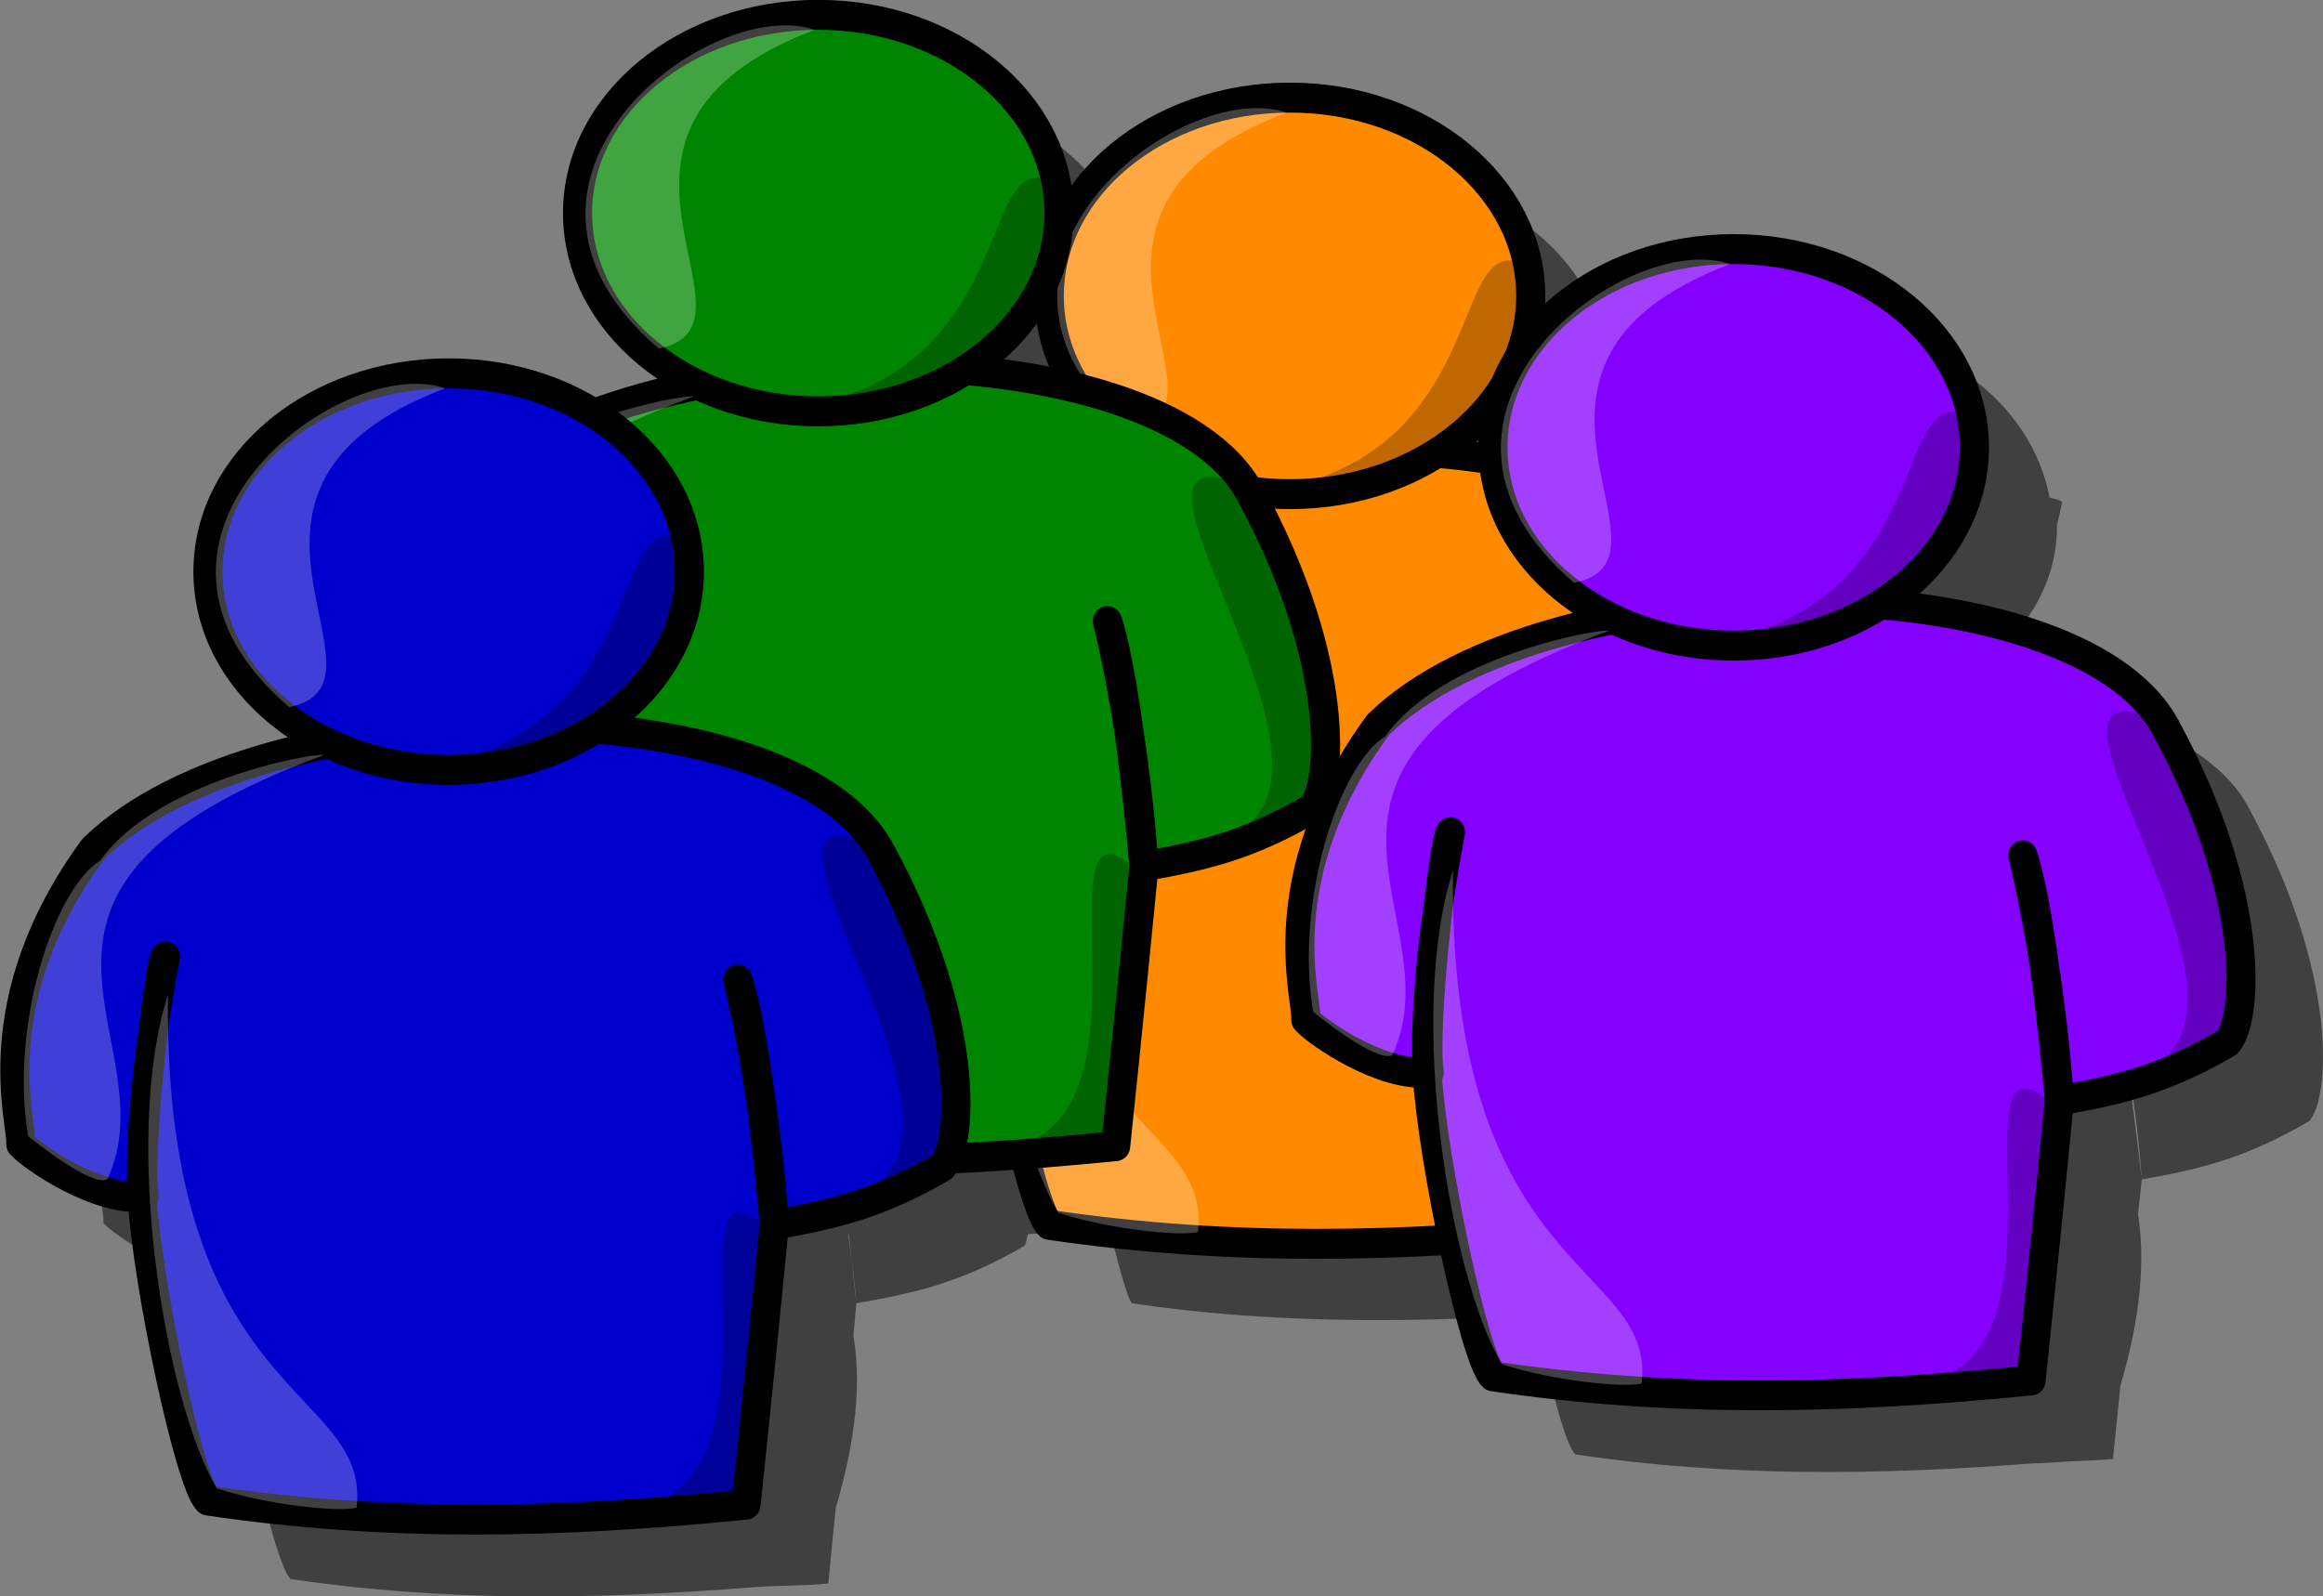
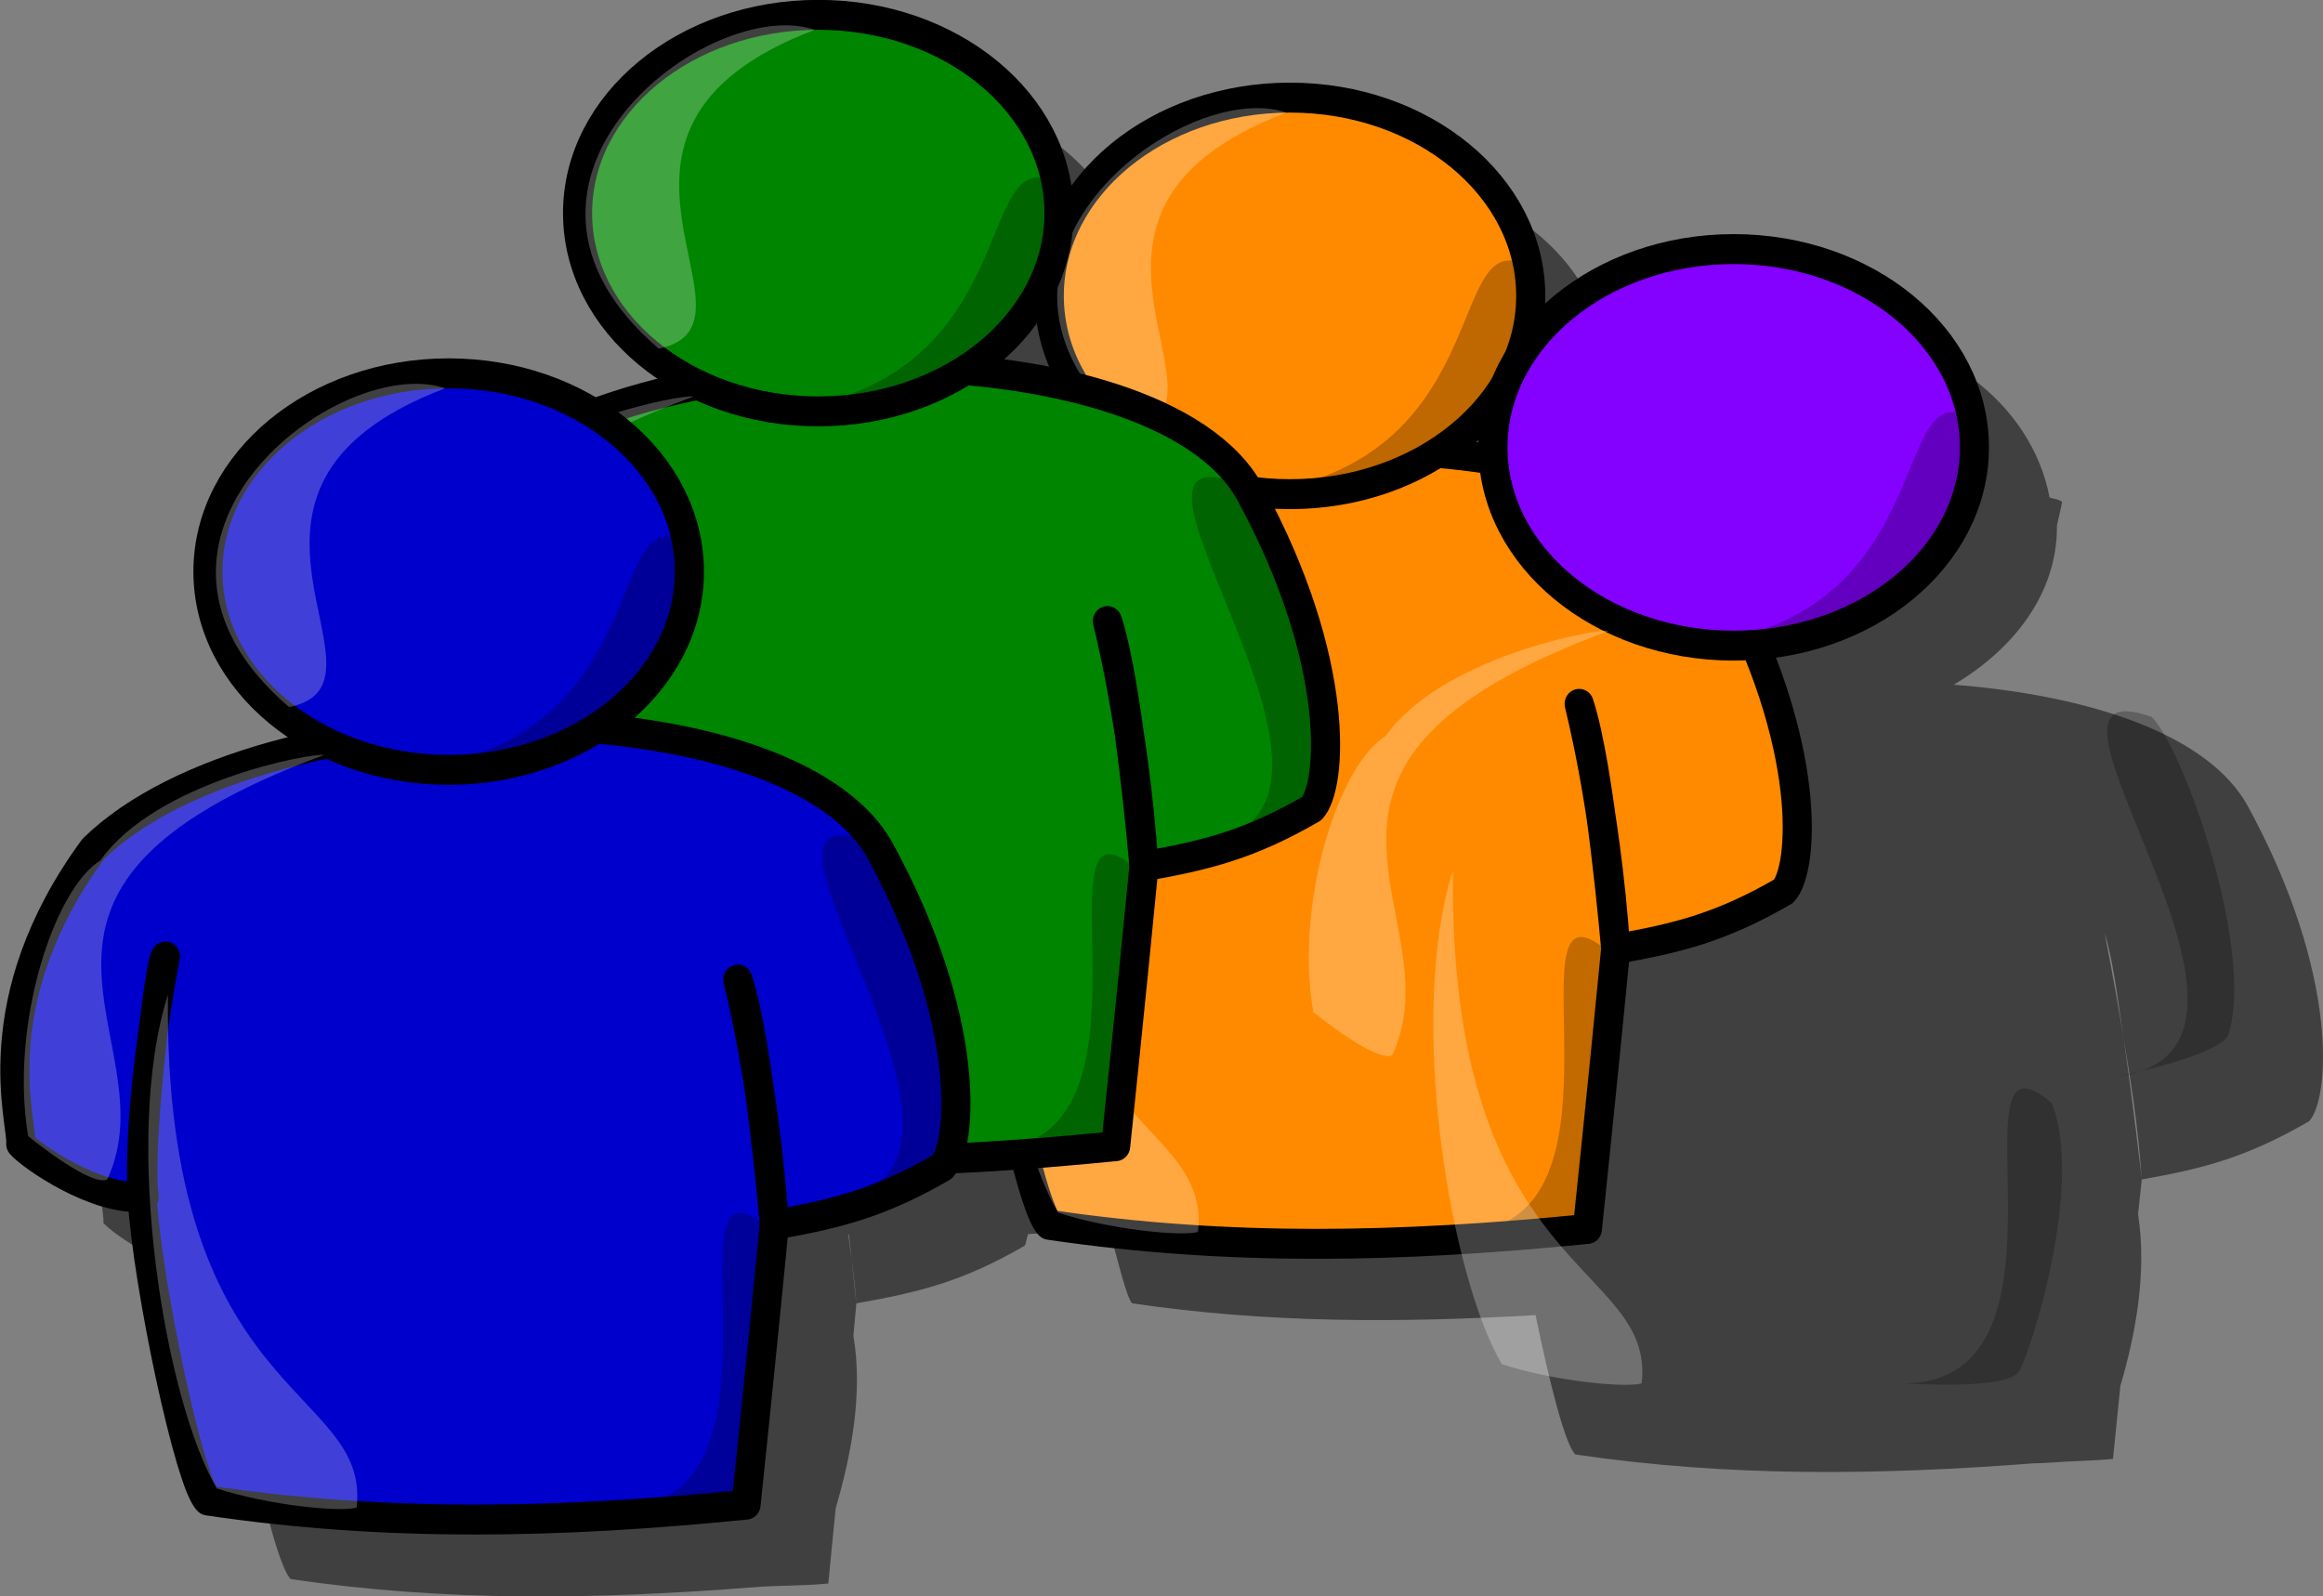
<svg xmlns="http://www.w3.org/2000/svg" xmlns:ns1="http://sodipodi.sourceforge.net/DTD/sodipodi-0.dtd" xmlns:ns2="http://www.inkscape.org/namespaces/inkscape" id="svg1" ns1:docname="_svgclean2.svg" viewBox="0 0 98.436 67.664" ns1:version="0.32" version="1.1" ns2:version="0.48.3.1 r9886">
  <rect x="0" y="0" width="98.436" height="67.664" fill="#808080" stroke="none" />
  <ns1:namedview id="base" bordercolor="#666666" ns2:pageshadow="2" ns2:window-y="0" pagecolor="#ffffff" ns2:window-height="645" ns2:window-maximized="0" ns2:zoom="3.4822023" ns2:window-x="0" showgrid="false" borderopacity="1.0" ns2:current-layer="svg1" ns2:cx="67.78719" ns2:cy="-935.88722" ns2:window-width="674" ns2:pageopacity="0.0" />
  <path id="path1082" style="fill-rule:evenodd;fill:#000000;fill-opacity:.5" ns2:connector-curvature="0" d="m38.162 3.99c-5.628 0-10.187 3.772-10.187 8.406 0 3.182 2.235 5.857 5.406 7.281-1.708 0.332-3.293 0.784-4.782 1.344-1.716-1.08-3.768-1.843-6.093-1.844-5.628 0-10.188 3.772-10.188 8.407 0 3.188 2.224 5.891 5.407 7.312-4.208 0.818-8.029 2.242-10.282 4.438-4.744 6.477-2.976 11.578-3.062 12.5 0.426 0.491 3.136 2.379 5.156 2.219-0.053-1.084 0.131-2.228 0.219-3.407 0.068-1.111 0.032-1.68 0.156-2.812 0.286-2.216 0.594-3.938 0.594-3.938-0.116 0.095-0.377 1.968-0.594 3.938-0.113 0.878-0.084 1.84-0.156 2.812-0.079 1.282-0.245 2.821-0.157 3.407-0.019 0.001-0.042-0.002-0.062 0 0.001 0.019-0.001 0.042 0 0.062 0.22 3.67 2.006 12.103 2.781 12.812 6.568 0.97 12.936 0.87 19.657 0.344 1.053-0.082 2.049-0.049 3.124-0.156 0 0 0.238-2.47 0.313-3.188 0.644-2.21 1.171-4.85 0.75-7.312 0.068-0.693 0.056-0.661 0.125-1.375-0.084-1.212-0.219-1.894-0.344-2.937 0.011 0 0.02 0.03 0.032 0.031 0.141 1.335 0.312 2.906 0.312 2.906 2.629-0.461 4.496-0.913 7.125-2.437 0.073-0.078 0.092-0.362 0.156-0.5 1.135-0.05 2.284-0.103 3.438-0.188 0.34 1.239 0.739 2.915 0.969 3.125 5.723 0.845 11.319 0.831 17.093 0.5 0.605 2.931 1.268 5.522 1.688 5.906 6.492 0.959 12.803 0.883 19.437 0.375 0.286-0.001 0.428-0.016 0.719-0.031 0.89-0.073 1.718-0.066 2.625-0.156 0 0 0.241-2.412 0.312-3.094 0.641-2.175 1.137-4.8 0.75-7.281 0.074-0.741 0.082-0.703 0.157-1.469-0.174-2.503-0.5-4.355-0.781-6.063-0.236-1.618-0.468-3.395-0.782-4.343-0.023-0.056 0.36 1.791 0.782 4.343 0.439 3.017 0.781 6.063 0.781 6.063 2.628-0.461 4.465-0.944 7.093-2.469 0.862-0.922 1.308-6.182-2.593-13.344-1.662-3.053-6.718-4.708-12.469-5.156 2.572-1.524 4.375-3.88 4.375-6.687v-0.063c0.068-0.335 0.185-0.777 0.219-1-0.209-0.141-0.357-0.116-0.532-0.187-0.758-4.019-4.814-7.157-9.906-7.157-4.221 0-7.826 2.112-9.375 5.126 0.48-0.974 0.781-2.042 0.781-3.157 0-0.021 0.001-0.041 0-0.062 0.067-0.33 0.185-0.78 0.219-1-0.213-0.145-0.353-0.116-0.531-0.188-0.765-4.013-4.788-7.125-9.875-7.125-5.628 0-10.187 3.741-10.187 8.375 0 1.511 0.588 2.869 1.437 4.094-1.664-0.443-3.475-0.724-5.406-0.875 2.213-1.31 3.7-3.269 4.093-5.594 0.147-0.47 0.173-0.746 0.25-1.125 0-0.01 0.001-0.021 0-0.031 0.071-0.344 0.184-0.804 0.219-1.031-0.213-0.145-0.353-0.116-0.531-0.188-0.76-4.017-4.784-7.156-9.875-7.156zm29.375 15.187c-0.48 0.974-0.781 2.042-0.781 3.157 0 0.212 0.137 0.385 0.156 0.593-0.942-0.156-1.905-0.265-2.906-0.343 1.501-0.895 2.8-1.984 3.531-3.407z" />
  <g id="g984" transform="translate(-1.213 -16.635)">
    <path id="path884" style="stroke-linejoin:round;fill-rule:evenodd;stroke:#000000;stroke-width:2.242;fill:#ff8a00" d="m18.815 66.311c0.157-1.63-3.046-10.639 5.584-22.094 13.016-12.332 53.567-12.473 60.659 0.191 7.091 12.664 6.319 21.993 4.753 23.623-4.782 2.696-8.154 3.51-12.936 4.325 0 0-1.177-13.555-2.814-18.359-0.07-0.164 2.026 7.321 2.814 18.363-1.091 10.917-2.182 20.957-2.182 20.957-14.445 1.402-27.638 1.676-41.457-0.307-1.41-1.254-4.666-16.16-5.066-22.65-0.4-7.493 1.793-18.092 1.793-18.092-0.47 0.376-2.182 14.498-1.636 17.992-3.685 0.358-8.728-3.071-9.512-3.949z" ns1:nodetypes="ccccccccccccc" ns2:connector-curvature="0" transform="matrix(.55 0 0 .566 27.396 15.905)" />
    <path id="path885" ns2:connector-curvature="0" style="stroke-linejoin:round;fill-rule:evenodd;stroke:#000000;stroke-width:2.242;fill:#ff8a00" transform="matrix(.55 0 0 .566 27.396 15.905)" d="m70.329 23.447c0 8.195-8.308 14.847-18.546 14.847s-18.547-6.652-18.547-14.847c0-8.196 8.309-14.848 18.547-14.848 10.238 0 18.546 6.652 18.546 14.848z" />
    <path id="path886" style="fill-rule:evenodd;stroke-width:1pt;fill:#ffffff;fill-opacity:.25" d="m51.512 9.72c-8.077-2.692-27.102 11.308-12.025 23.872 9.153-1.796-8.436-16.334 12.025-23.872z" ns1:nodetypes="ccc" ns2:connector-curvature="0" transform="matrix(.55 0 0 .566 27.396 15.905)" />
    <path id="path887" style="fill-rule:evenodd;stroke-width:1pt;fill:#ffffff;fill-opacity:.25" d="m42.179 37.181c-0.898-0.18-12.923 1.974-17.231 7.897-3.589 2.154-7 12.384-5.564 20.641 1.795 1.435 5.205 3.769 6.103 3.23 5.025-10.589-11.846-21.538 16.692-31.768z" ns1:nodetypes="ccccc" ns2:connector-curvature="0" transform="matrix(.55 0 0 .566 27.396 15.905)" />
    <path id="path888" style="fill-rule:evenodd;stroke-width:1pt;fill:#ffffff;fill-opacity:.25" d="m30.153 55.129c-3.589 10.949-0.179 30.512 3.769 36.974 3.949 1.256 9.513 1.795 10.77 1.436 1.076-9.154-14.898-7.898-14.539-38.41z" ns1:nodetypes="cccc" ns2:connector-curvature="0" transform="matrix(.55 0 0 .566 27.396 15.905)" />
    <path id="path889" style="fill-rule:evenodd;stroke-width:1pt;fill-opacity:.25" d="m52.589 37.54c15.256-4.129 11.307-20.462 18.128-15.975-0.539 3.411-2.693 15.436-18.128 15.975z" ns1:nodetypes="ccc" ns2:connector-curvature="0" transform="matrix(.55 0 0 .566 27.396 15.905)" />
-     <path id="path890" style="fill-rule:evenodd;stroke-width:1pt;fill-opacity:.25" d="m81.306 70.565s8.257-1.616 8.616-3.231c1.974-6.282-3.411-21.179-5.923-23.692-12.205-4.308 13.281 24.948-2.693 26.923z" ns1:nodetypes="cccc" ns2:connector-curvature="0" transform="matrix(.55 0 0 .566 27.396 15.905)" />
    <path id="path891" style="fill-rule:evenodd;stroke-width:1pt;fill-opacity:0.24" d="m64.973 93.539s7.898 0.538 8.795-0.898 5.026-14 2.513-20.102c-8.257-6.82 3.051 20.82-11.308 21z" ns1:nodetypes="cccc" ns2:connector-curvature="0" transform="matrix(.55 0 0 .566 27.396 15.905)" />
-     <path id="path828" style="stroke-linejoin:round;fill-rule:evenodd;stroke:#000000;stroke-width:2.242;fill:#8400ff" d="m18.815 66.311c0.157-1.63-3.046-10.639 5.584-22.094 13.016-12.332 53.567-12.473 60.659 0.191 7.091 12.664 6.319 21.993 4.753 23.623-4.782 2.696-8.154 3.51-12.936 4.325 0 0-1.177-13.555-2.814-18.359-0.07-0.164 2.026 7.321 2.814 18.363-1.091 10.917-2.182 20.957-2.182 20.957-14.445 1.402-27.638 1.676-41.457-0.307-1.41-1.254-4.666-16.16-5.066-22.65-0.4-7.493 1.793-18.092 1.793-18.092-0.47 0.376-2.182 14.498-1.636 17.992-3.685 0.358-8.728-3.071-9.512-3.949z" ns1:nodetypes="ccccccccccccc" ns2:connector-curvature="0" transform="matrix(.55 0 0 .566 46.197 22.325)" />
    <path id="path827" ns2:connector-curvature="0" style="stroke-linejoin:round;fill-rule:evenodd;stroke:#000000;stroke-width:2.242;fill:#8400ff" transform="matrix(.55 0 0 .566 46.197 22.325)" d="m70.329 23.447c0 8.195-8.308 14.847-18.546 14.847s-18.547-6.652-18.547-14.847c0-8.196 8.309-14.848 18.547-14.848 10.238 0 18.546 6.652 18.546 14.848z" />
-     <path id="path830" style="fill-rule:evenodd;stroke-width:1pt;fill:#ffffff;fill-opacity:.25" d="m51.512 9.72c-8.077-2.692-27.102 11.308-12.025 23.872 9.153-1.796-8.436-16.334 12.025-23.872z" ns1:nodetypes="ccc" ns2:connector-curvature="0" transform="matrix(.55 0 0 .566 46.197 22.325)" />
    <path id="path831" style="fill-rule:evenodd;stroke-width:1pt;fill:#ffffff;fill-opacity:.25" d="m42.179 37.181c-0.898-0.18-12.923 1.974-17.231 7.897-3.589 2.154-7 12.384-5.564 20.641 1.795 1.435 5.205 3.769 6.103 3.23 5.025-10.589-11.846-21.538 16.692-31.768z" ns1:nodetypes="ccccc" ns2:connector-curvature="0" transform="matrix(.55 0 0 .566 46.197 22.325)" />
    <path id="path832" style="fill-rule:evenodd;stroke-width:1pt;fill:#ffffff;fill-opacity:.25" d="m30.153 55.129c-3.589 10.949-0.179 30.512 3.769 36.974 3.949 1.256 9.513 1.795 10.77 1.436 1.076-9.154-14.898-7.898-14.539-38.41z" ns1:nodetypes="cccc" ns2:connector-curvature="0" transform="matrix(.55 0 0 .566 46.197 22.325)" />
    <path id="path833" style="fill-rule:evenodd;stroke-width:1pt;fill-opacity:.25" d="m52.589 37.54c15.256-4.129 11.307-20.462 18.128-15.975-0.539 3.411-2.693 15.436-18.128 15.975z" ns1:nodetypes="ccc" ns2:connector-curvature="0" transform="matrix(.55 0 0 .566 46.197 22.325)" />
    <path id="path834" style="fill-rule:evenodd;stroke-width:1pt;fill-opacity:.25" d="m81.306 70.565s8.257-1.616 8.616-3.231c1.974-6.282-3.411-21.179-5.923-23.692-12.205-4.308 13.281 24.948-2.693 26.923z" ns1:nodetypes="cccc" ns2:connector-curvature="0" transform="matrix(.55 0 0 .566 46.197 22.325)" />
    <path id="path835" style="fill-rule:evenodd;stroke-width:1pt;fill-opacity:0.24" d="m64.973 93.539s7.898 0.538 8.795-0.898 5.026-14 2.513-20.102c-8.257-6.82 3.051 20.82-11.308 21z" ns1:nodetypes="cccc" ns2:connector-curvature="0" transform="matrix(.55 0 0 .566 46.197 22.325)" />
    <path id="path875" style="stroke-linejoin:round;fill-rule:evenodd;stroke:#000000;stroke-width:2.242;fill:#008500" d="m18.815 66.311c0.157-1.63-3.046-10.639 5.584-22.094 13.016-12.332 53.567-12.473 60.659 0.191 7.091 12.664 6.319 21.993 4.753 23.623-4.782 2.696-8.154 3.51-12.936 4.325 0 0-1.177-13.555-2.814-18.359-0.07-0.164 2.026 7.321 2.814 18.363-1.091 10.917-2.182 20.957-2.182 20.957-14.445 1.402-27.638 1.676-41.457-0.307-1.41-1.254-4.666-16.16-5.066-22.65-0.4-7.493 1.793-18.092 1.793-18.092-0.47 0.376-2.182 14.498-1.636 17.992-3.685 0.358-8.728-3.071-9.512-3.949z" ns1:nodetypes="ccccccccccccc" ns2:connector-curvature="0" transform="matrix(.55 0 0 .566 7.407 12.397)" />
    <path id="path876" ns2:connector-curvature="0" style="stroke-linejoin:round;fill-rule:evenodd;stroke:#000000;stroke-width:2.242;fill:#008500" transform="matrix(.55 0 0 .566 7.407 12.397)" d="m70.329 23.447c0 8.195-8.308 14.847-18.546 14.847s-18.547-6.652-18.547-14.847c0-8.196 8.309-14.848 18.547-14.848 10.238 0 18.546 6.652 18.546 14.848z" />
    <path id="path877" style="fill-rule:evenodd;stroke-width:1pt;fill:#ffffff;fill-opacity:.25" d="m51.512 9.72c-8.077-2.692-27.102 11.308-12.025 23.872 9.153-1.796-8.436-16.334 12.025-23.872z" ns1:nodetypes="ccc" ns2:connector-curvature="0" transform="matrix(.55 0 0 .566 7.407 12.397)" />
    <path id="path878" style="fill-rule:evenodd;stroke-width:1pt;fill:#ffffff;fill-opacity:.25" d="m42.179 37.181c-0.898-0.18-12.923 1.974-17.231 7.897-3.589 2.154-7 12.384-5.564 20.641 1.795 1.435 5.205 3.769 6.103 3.23 5.025-10.589-11.846-21.538 16.692-31.768z" ns1:nodetypes="ccccc" ns2:connector-curvature="0" transform="matrix(.55 0 0 .566 7.407 12.397)" />
    <path id="path879" style="fill-rule:evenodd;stroke-width:1pt;fill:#ffffff;fill-opacity:.25" d="m30.153 55.129c-3.589 10.949-0.179 30.512 3.769 36.974 3.949 1.256 9.513 1.795 10.77 1.436 1.076-9.154-14.898-7.898-14.539-38.41z" ns1:nodetypes="cccc" ns2:connector-curvature="0" transform="matrix(.55 0 0 .566 7.407 12.397)" />
    <path id="path880" style="fill-rule:evenodd;stroke-width:1pt;fill-opacity:.25" d="m52.589 37.54c15.256-4.129 11.307-20.462 18.128-15.975-0.539 3.411-2.693 15.436-18.128 15.975z" ns1:nodetypes="ccc" ns2:connector-curvature="0" transform="matrix(.55 0 0 .566 7.407 12.397)" />
    <path id="path881" style="fill-rule:evenodd;stroke-width:1pt;fill-opacity:.25" d="m81.306 70.565s8.257-1.616 8.616-3.231c1.974-6.282-3.411-21.179-5.923-23.692-12.205-4.308 13.281 24.948-2.693 26.923z" ns1:nodetypes="cccc" ns2:connector-curvature="0" transform="matrix(.55 0 0 .566 7.407 12.397)" />
    <path id="path882" style="fill-rule:evenodd;stroke-width:1pt;fill-opacity:0.24" d="m64.973 93.539s7.898 0.538 8.795-0.898 5.026-14 2.513-20.102c-8.257-6.82 3.051 20.82-11.308 21z" ns1:nodetypes="cccc" ns2:connector-curvature="0" transform="matrix(.55 0 0 .566 7.407 12.397)" />
    <path id="path893" style="stroke-linejoin:round;fill-rule:evenodd;stroke:#000000;stroke-width:2.242;fill:#0000cc" d="m18.815 66.311c0.157-1.63-3.046-10.639 5.584-22.094 13.016-12.332 53.567-12.473 60.659 0.191 7.091 12.664 6.319 21.993 4.753 23.623-4.782 2.696-8.154 3.51-12.936 4.325 0 0-1.177-13.555-2.814-18.359-0.07-0.164 2.026 7.321 2.814 18.363-1.091 10.917-2.182 20.957-2.182 20.957-14.445 1.402-27.638 1.676-41.457-0.307-1.41-1.254-4.666-16.16-5.066-22.65-0.4-7.493 1.793-18.092 1.793-18.092-0.47 0.376-2.182 14.498-1.636 17.992-3.685 0.358-8.728-3.071-9.512-3.949z" ns1:nodetypes="ccccccccccccc" ns2:connector-curvature="0" transform="matrix(.55 0 0 .566 -8.255 27.591)" />
    <path id="path894" ns2:connector-curvature="0" style="stroke-linejoin:round;fill-rule:evenodd;stroke:#000000;stroke-width:2.242;fill:#0000cc" transform="matrix(.55 0 0 .566 -8.255 27.591)" d="m70.329 23.447c0 8.195-8.308 14.847-18.546 14.847s-18.547-6.652-18.547-14.847c0-8.196 8.309-14.848 18.547-14.848 10.238 0 18.546 6.652 18.546 14.848z" />
    <path id="path895" style="fill-rule:evenodd;stroke-width:1pt;fill:#ffffff;fill-opacity:.25" d="m51.512 9.72c-8.077-2.692-27.102 11.308-12.025 23.872 9.153-1.796-8.436-16.334 12.025-23.872z" ns1:nodetypes="ccc" ns2:connector-curvature="0" transform="matrix(.55 0 0 .566 -8.255 27.591)" />
    <path id="path896" style="fill-rule:evenodd;stroke-width:1pt;fill:#ffffff;fill-opacity:.25" d="m42.179 37.181c-0.898-0.18-12.923 1.974-17.231 7.897-3.589 2.154-7 12.384-5.564 20.641 1.795 1.435 5.205 3.769 6.103 3.23 5.025-10.589-11.846-21.538 16.692-31.768z" ns1:nodetypes="ccccc" ns2:connector-curvature="0" transform="matrix(.55 0 0 .566 -8.255 27.591)" />
    <path id="path897" style="fill-rule:evenodd;stroke-width:1pt;fill:#ffffff;fill-opacity:.25" d="m30.153 55.129c-3.589 10.949-0.179 30.512 3.769 36.974 3.949 1.256 9.513 1.795 10.77 1.436 1.076-9.154-14.898-7.898-14.539-38.41z" ns1:nodetypes="cccc" ns2:connector-curvature="0" transform="matrix(.55 0 0 .566 -8.255 27.591)" />
    <path id="path898" style="fill-rule:evenodd;stroke-width:1pt;fill-opacity:.25" d="m52.589 37.54c15.256-4.129 11.307-20.462 18.128-15.975-0.539 3.411-2.693 15.436-18.128 15.975z" ns1:nodetypes="ccc" ns2:connector-curvature="0" transform="matrix(.55 0 0 .566 -8.255 27.591)" />
    <path id="path899" style="fill-rule:evenodd;stroke-width:1pt;fill-opacity:.25" d="m81.306 70.565s8.257-1.616 8.616-3.231c1.974-6.282-3.411-21.179-5.923-23.692-12.205-4.308 13.281 24.948-2.693 26.923z" ns1:nodetypes="cccc" ns2:connector-curvature="0" transform="matrix(.55 0 0 .566 -8.255 27.591)" />
    <path id="path900" style="fill-rule:evenodd;stroke-width:1pt;fill-opacity:0.24" d="m64.973 93.539s7.898 0.538 8.795-0.898 5.026-14 2.513-20.102c-8.257-6.82 3.051 20.82-11.308 21z" ns1:nodetypes="cccc" ns2:connector-curvature="0" transform="matrix(.55 0 0 .566 -8.255 27.591)" />
  </g>
</svg>